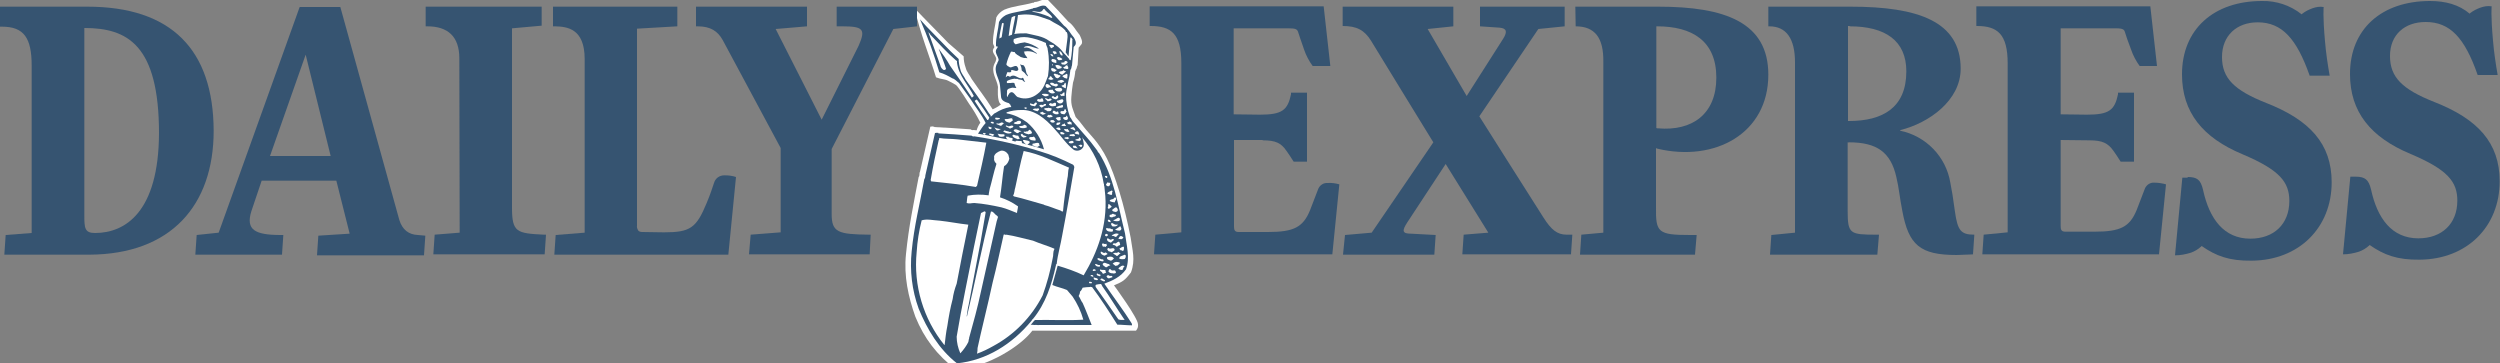
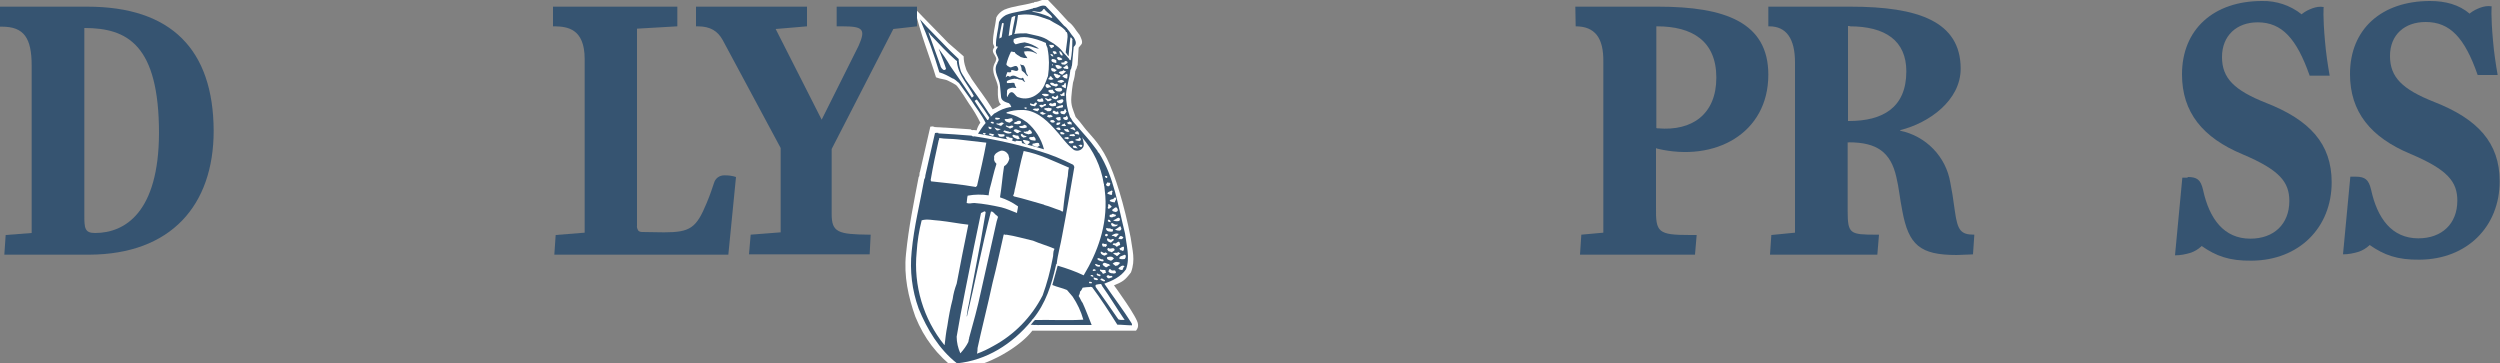
<svg xmlns="http://www.w3.org/2000/svg" width="750" height="109" viewBox="0 0 750 109" fill="none">
  <rect x="0" y="0" width="750" height="109" fill="#808080" stroke="none" />
  <g clip-path="url(#clip0_2111_2)">
    <path d="M706.7 53C709.5 53 710.6 53.9 711.3 56.8C713.2 65.6 717.6 71.5 725.5 71.5C732.6 71.5 737.2 67.1 737.2 60.2C737.2 54.5 734.3 50.9 723.2 46.2C711.2 41.2 705 33.6 705 22.2C705 8.7 714.5 0.3 729 0.3C733.7 0.3 737.7 1.4 740.9 4.1C741 4 741 4 741.1 3.9C742 3.2 743 2.7 744.1 2.3C745.2 1.9 746.3 1.7 747.5 1.9C747.5 1.9 747.2 4.5 747.9 12.2C748.2 15.7 748.7 19.1 749.3 22.5H743.3C739.4 11.3 735 6.6 727.7 6.6C721.4 6.6 717 10.4 717 16.8C717 23.2 720.7 26.8 730.3 30.6C743.3 35.7 749.9 42.8 749.9 54.4C749.9 67.9 740.2 77.8 725.9 77.9C719.2 78 715.2 76.5 710.9 73.5L710.7 73.7C709.8 74.5 708.8 75.1 707.7 75.5C706.1 76 704.5 76.3 702.9 76.3L705.1 53C705.1 53 705.8 53 706.7 53Z" fill="#365471" />
    <path d="M656.3 53.1C659.1 53.1 660.2 53.9 660.9 56.9C662.8 65.7 667.2 71.6 675.1 71.6C682.2 71.6 686.8 67.2 686.8 60.3C686.8 54.6 683.9 51 672.8 46.3C660.8 41.3 654.6 33.7 654.6 22.3C654.6 8.8 664.1 0.3 678.6 0.3C682.9 0.2 687.1 1.6 690.5 4.3C690.6 4.2 690.6 4.2 690.7 4.1C691.6 3.4 692.6 2.9 693.7 2.5C694.8 2.1 695.9 1.9 697.1 2.1C697.1 2.1 696.8 4.7 697.5 12.4C697.8 15.9 698.3 19.3 698.9 22.7H692.9C689 11.6 684.6 6.7 677.3 6.7C671 6.7 666.6 10.7 666.6 17.1C666.6 23.5 670.3 27.1 679.9 30.9C692.9 36 699.5 43.1 699.5 54.7C699.5 68.2 689.8 78.1 675.5 78.2C668.8 78.3 664.8 76.8 660.5 73.8L660.3 74C659.4 74.8 658.4 75.4 657.3 75.8C655.7 76.3 654.1 76.6 652.5 76.6L654.7 53.3H656.3" fill="#365471" />
-     <path d="M626.9 42.1C630.8 42.1 632.4 43 634 45.2C634.7 46.2 635.4 47.2 636 48.2L636.2 48.5H640.2V27.8H635.4C635.4 28 635.4 28.1 635.4 28.3C634.4 33 632.8 34.4 626.1 34.4L618.2 34.3V8.5H634.9C636.9 8.5 637.3 8.9 637.5 9.7C638 11.2 638.2 12 639.3 14.8C639.9 16.6 640.8 18.3 641.9 19.8H647.1L645.1 1.9H592.9V7.8H593.1C599.2 7.8 602.3 10.2 602.3 19V69.7L595.1 70.4L594.7 76.3H647.7L649.8 55.3C648.7 55 647.5 54.8 646.3 54.8C645.1 54.7 644 55.4 643.5 56.5C643 57.8 642.2 59.9 641 63C638.9 68.1 636.1 69.5 628.4 69.5H619.6C618.4 69.5 618.2 68.9 618.2 67.8V42L626.9 42.1Z" fill="#365471" />
    <path d="M554.9 7.9C565.6 7.9 571.9 12.2 571.9 21.4C571.9 32.4 564.7 36.3 554.7 36.3H554.4V7.8H554.9M585.1 54.8C583.8 47 577.8 40.8 570 39.2C570 39.2 570 39.1 570.2 39C578.6 36.9 588.2 30.2 588.2 20.6C588.2 6.4 575.4 2 555.2 2H530.5V7.9H530.8C535.9 7.9 538.5 11.6 538.5 18.7V69.8L531.4 70.5L531 76.4H563.2L563.7 70.4H563C555 70.4 554.3 70.2 554.3 63.3V42.7C554.4 42.7 554.6 42.8 554.7 42.7C563 42.7 567.2 45.6 568.9 53.1C569.7 56.4 569.9 59.3 570.7 63.3C572.6 73.5 576 76.5 587 76.5C588.1 76.5 588.8 76.4 589.6 76.4C590.6 76.4 591.9 76.3 591.9 76.3L592.3 70.4C588.3 70.4 587.3 69.2 586.5 63.6C585.8 58.6 585.7 57.9 585.1 54.8Z" fill="#365471" />
    <path d="M472.7 7.9C478.5 7.9 481.1 11.4 481 18.5V69.8L474.4 70.4L474 76.4H508.5L509 70.5H507C497.4 70.5 496.7 69.7 496.8 62.2V44.4C496.9 44.5 497.1 44.6 497.2 44.6C514.4 48.7 530.5 40.1 530.5 22.4C530.5 6.7 517.5 2 497.5 2H472.6L472.7 7.9ZM497.1 7.9C507.7 7.9 514.9 12.3 514.9 23.3C514.9 34.2 507.7 39.4 497.4 38.5C497.2 38.5 497 38.5 496.9 38.4V7.9H497.1Z" fill="#365471" />
-     <path d="M444 7.9V2H469.4V7.9L461.5 8.7L443.8 34.9C443.8 34.9 460.8 61.8 463 65.2C465.4 69 467.2 70.4 470 70.4C470.9 70.4 471.7 70.4 471.7 70.4L471.3 76.3H438.7L439.1 70.4L446.5 69.8L433.7 49.2C433.7 49.2 424.1 63.8 422.2 66.7C420.5 69.3 420.7 70.1 423.3 70.1L430.7 70.5L430.3 76.4H402.9L403.5 70.5L411.5 69.8L430 42.7C430 42.7 414.2 17 411.3 12.2C409.3 9 407 7.8 402.8 7.8V2H436V7.9L428.3 8.7L440 28.8L450.9 11.7C452.3 9.5 452 8.5 449.9 8.3L444 7.9Z" fill="#365471" />
-     <path d="M378.8 42.1C382.7 42.1 384.3 42.9 385.9 45.2C386.6 46.2 387.3 47.2 387.9 48.2L388.1 48.5H392.1V27.8H387.3C387.3 28 387.3 28.1 387.3 28.3C386.3 33 384.7 34.4 378 34.4L370.1 34.3V8.5H386.5C388.5 8.5 389.1 8.7 389.4 9.5C389.9 11 390.2 12 391.2 14.8C391.8 16.6 392.7 18.3 393.8 19.8H399.1L397.1 1.9H344.9V7.8H345.2C351.3 7.8 354.4 10.1 354.4 18.9V69.7L346.6 70.4L346.2 76.3H399.7L401.8 55.3C400.7 55 399.5 54.8 398.3 54.9C397.1 54.8 396 55.5 395.5 56.6C395 57.9 394.2 60 393 63.1C390.9 68.2 388.1 69.6 380.4 69.6H371.6C370.4 69.6 370.2 69 370.2 67.9V42H378.8" fill="#365471" />
    <path d="M286.9 111C281 106.4 277.3 101.6 274.6 95C272.5 89.1 271.1 82.8 271.8 76.2C272.6 68.1 274.1 61 275.6 53.1C276 52.7 275.7 52 276 51.5C277 47 278.1 42.5 279.1 38C279.5 37.9 280 37.9 280.4 38L279.9 38.1C283.6 38.3 287.4 38.5 291.2 38.8C291.4 39 291.8 39.1 292.1 39L293 39.1C293.2 38.3 293.6 37.5 294.1 36.8C293.1 34.8 292 32.9 290.7 31.1C290.7 31.1 287.5 26 286.8 25.5C286 25 285.2 24.6 284.4 24.2C283.4 23.7 282.3 23.8 280.8 23.2C279 17.2 276 9.9 274.4 2.5L276.7 4.9L284.5 12.9L289.1 16.9C289.1 18.1 289.3 19.2 289.7 20.3C290 21.6 290.9 22.5 291.5 23.7C294.1 27.5 295.4 29 297.8 32.8C298.7 32.4 299.6 31.9 300.3 31.3C299 30.6 299.4 26.1 299.4 26.1C299.1 23.8 297.2 21.7 298.3 19.2C298.6 18.7 298.8 18.2 298.9 17.7C298.7 16.4 297.1 15.6 298.3 14.2C298.4 14 297.9 13.3 297.9 13C297.8 10.3 298.6 7.8 298.9 5.2C299.4 4.2 300.3 3.4 301.3 2.9C303.9 1.8 307.2 1.6 309.9 0.8C310.1 1 310.2 0.6 310.4 0.6C311.8 0.6 313 -0.6 314.4 3.06219e-05C316.5 2.1 318.5 4.3 320.5 6.5C322 7.5 322.7 9.1 323.9 10.5C324.2 11.2 324.9 12.4 324.5 13.2L323.6 14.3L323.3 19.5C323 20 323.1 20.6 322.7 21V21.3L322.6 21.2C322.5 22.4 322.3 23.6 321.9 24.8C321.7 26.1 321.5 27.6 321.4 29.1C321.2 31.7 321.9 32.8 322.7 35.1C323.3 35.7 324.5 37.2 325.4 38.4C326.6 40 329.7 42.7 332.1 47.6C334.5 52.5 337.3 61.4 339.2 71.3C339.7 75.1 340.7 77.9 339.3 81.7C337.4 84.2 336.8 84.5 334.2 85.6C334.2 85.6 341.4 95.4 341.4 97.3C341.5 98 341.3 98.6 340.8 99.2H309.7C306.3 103.7 296.7 110 287.1 110.9" fill="white" />
    <path d="M307.3 19.9C307.1 19.3 306.5 19.7 306.2 19.3V19.4L306 19.3C306.3 19.8 306.5 20.4 306.5 21.1C306.9 21.6 307.4 21.7 307.7 22.3C307.9 22.4 308.1 22.8 308.3 22.9C308.4 22.8 308.3 22.6 308.3 22.5C307.6 21.8 307.9 20.7 307.3 19.9Z" fill="#365471" />
    <path d="M324.8 86.3C325.6 86.2 326.3 86.1 327.1 86.1C327.1 86 327.1 86 327.2 86C327.2 86.2 327.5 86.1 327.6 86.1C330.3 89.7 332.8 93.6 335.2 97.4C336.6 97.4 338.2 97.6 339.6 97.6C339.6 97.4 339.6 97.2 339.5 97C337 93 334 89.1 331.3 85.1C333.7 84.2 336.2 83.1 337.8 80.8C339.1 77.3 337.9 73.4 337.5 70C335.4 61.7 334.2 53.1 329.7 45.9C329.4 45.7 329.3 45.5 329.2 45.2L327.3 42.7C325.6 40.6 323.8 38.7 322.2 36.8C321.6 36.3 321.5 35.6 321 35.1C320.2 32.9 319.8 30.6 319.8 28.3C319.9 26.9 320.3 25.6 320.5 24.4C320.8 23.3 321 22.2 321.1 21.1V21.2V21C321.5 20.6 321.4 20 321.6 19.6L322.1 14.1L322.6 13.5C323 12.7 322.5 11.9 322.2 11.3C321.1 10.1 320.5 8.6 319.2 7.7C317.4 5.7 315.6 3.7 313.7 1.8C312.4 1.3 311.4 2.4 310.1 2.4C309.9 2.4 309.8 2.7 309.6 2.6C307.1 3.4 304.2 3.5 301.8 4.5C300.9 5 300.1 5.7 299.7 6.6C299.5 8.9 298.7 11.3 298.8 13.7C298.8 14 299.2 14 299.3 13.9C299.3 14.1 299.3 14.3 299.1 14.5C298.1 15.7 299.5 16.8 299.6 18C299.5 18.3 299.4 18.6 299.2 18.7H299.3C299.2 18.9 299.2 19.1 299 19.3C298 21.6 299.8 23.5 300 25.6L300.3 28.9C300.3 30.3 301.8 30.7 302.8 31C302.7 31.3 303 31.2 303.1 31.4C303.1 31.7 303.5 31.9 303.3 32.2L303.1 32.1C301.5 32.4 300 33 298.6 33.9C298 34.1 297.7 34.8 297.2 35V34.9C297.3 34.6 296.9 34.3 296.7 34C294.5 30.5 292.1 27.3 289.7 23.9C289.2 22.8 288.3 22 288.1 20.8C287.8 19.8 287.6 18.7 287.6 17.7L285.1 15.3L278 8L276 5.8C278.3 11 280.2 16.3 281.8 21.7C283.2 22.1 284.5 22.8 285.7 23.5C286.5 23.7 287 24.4 287.7 24.9L291.2 29.8C292.7 32.2 294.5 34.4 295.7 36.9C294.8 37.9 294.1 39 293.4 40.1C296.5 40.6 299.7 41.4 302.7 41.9L302.3 41.8C302.1 41.7 301.8 41.4 301.8 41.1C302 40.8 302.2 41.1 302.5 41.2C302.4 41.1 302.3 41 302.3 40.9H302.4C302.7 41.5 303.4 41.2 303.8 41.5C303.8 41.8 303.8 42 303.5 42.1C303.9 42.3 304.3 42.4 304.8 42.5L304.6 42.3C305.1 42.1 305.6 42.4 306.2 42.3C306.5 42.3 306.8 42.6 306.5 42.9C307 43 307.5 43.2 308 43.4C307.6 43.2 306.9 42.6 306.9 42H307.4C307.9 42.2 308.5 42.1 308.9 42.5C309 43 308.5 43.1 308.2 43.4C309.9 43.8 311.6 44.3 313.2 44.8C312.4 41.7 310.6 38.8 308.1 36.7C306.3 35.4 304.2 34.4 302 34C302 33.9 301.9 33.8 302 33.7C303.4 33.2 304.9 33 306.3 33C310.3 32.8 313.6 35.6 316.2 38.5C318.2 40.6 319.9 43.3 322.2 45C323.1 45.4 324.1 45.2 324.7 44.5C325.5 43.7 325 42.6 324.8 41.6C324.8 41.5 324.6 41.4 324.6 41.2C328 45.1 330.3 49.9 331.1 55C331.3 55.3 331.1 55.6 331.3 55.9L331.6 58.8C332.2 67.7 329.3 75.6 325.1 82.6C322.6 81.4 320 80.5 317.3 79.7L315.7 85.5C317.1 86.1 318.7 86.4 320.1 87L321.8 89C323.2 91.1 324.3 93.4 325 95.9C320.1 96.2 315.4 95.9 310.5 96C310 96.4 309.7 97 309.2 97.4L310.4 97.5C310.8 97.4 311.4 97.6 311.8 97.5H322H327.5C326.6 95.3 325.8 93.1 324.8 90.9C324.3 90.3 324.1 89.5 323.6 88.8C323.8 88.4 324 88 324 87.5C324.4 87.2 324.6 86.7 324.8 86.3ZM300.8 36.8L301.2 37C300.9 37.1 300.7 37.5 300.4 37.7C300.1 37.9 299.5 37.3 299 37.3V36.9C299.7 37.5 300.2 36.5 300.8 36.8ZM298.8 35.3L299.9 35.4C300.1 35.9 299.5 35.7 299.3 35.9C299.1 35.8 298.7 36 298.6 35.7C298.5 35.4 298.6 35.3 298.8 35.3ZM298.1 36.7C298.2 36.9 298.1 37.1 297.9 37.1C297.6 37 297.2 37 297.2 36.6C297.5 36.5 297.9 36.5 298.1 36.7ZM292 28.9C291.9 29.1 291.7 29.2 291.5 29.3V29.2C289.4 26 287.2 22.8 285 19.7C284 17.9 282.8 16.2 281.6 14.6C282.3 16.6 283.2 18.6 283.8 20.6C283.7 20.9 283.5 21 283.2 21C283.2 21 283.2 21 283.1 21C282.6 20.7 282.2 20.2 282.1 19.6L278.6 9.9L278.3 9.6C278.6 9.8 279 10 279.1 10.4C281.7 13.1 284.1 15.8 286.9 18.2C287.3 18.2 287 18.6 287.1 18.8C287.6 22.7 290.5 25.5 292.2 28.9C292.3 28.9 292.1 28.8 292 28.9ZM295.5 40.4C295.3 40.3 294.9 40.3 294.9 40C295.1 39.7 295.4 40 295.7 40C295.8 40.1 295.6 40.2 295.5 40.4ZM296.2 36C294.9 34.2 293.6 32.2 292.4 30.3C292.5 30.2 292.6 29.9 292.8 30.1C292.7 29.7 293.2 29.9 293.3 30.2C294.5 31.8 295.7 33.6 296.8 35.3C296.6 35.6 296.6 36.1 296.2 36ZM296.5 38C296.9 38 297.2 38.2 297.6 38.3C297.3 38.3 297.5 38.5 297.4 38.7C297.1 38.8 296.7 38.7 296.6 38.4C296.6 38.4 296.6 38.4 296.6 38.3L296.5 38ZM297.8 40.8C297.4 40.6 297 40.6 296.7 40.3L296.9 40C297.3 40.2 297.8 40.1 298.3 40.4C298.1 40.5 298.1 40.7 297.8 40.8ZM298.9 39C298.7 38.8 298.5 38.5 298.3 38.2C298.9 38.5 299.6 38.7 300.3 38.7C299.9 38.8 299.4 39.4 298.9 39ZM299.7 40.9C299.8 40.7 299.4 40.8 299.6 40.5C299.5 40.4 299.3 40.3 299.3 40.1C299.9 40.3 300.6 40.3 301.2 40.3C301.5 40.4 301.2 40.6 301.4 40.8C300.9 41.1 300.2 41.1 299.7 40.9ZM303.4 39.9C302.9 40.1 302.3 40.1 301.8 39.9C301.5 39.8 301.3 39.6 301 39.5C301 39.2 301.3 39.3 301.4 39.1C301.8 39.4 302.4 39.3 302.9 39.6C303.1 39.6 303.2 39.5 303.4 39.6V39.9ZM305.4 41.8C304.8 41.5 304 41.4 303.7 40.7C303.8 40.5 304.1 40.3 304.3 40.5C304.6 40.6 304.9 40.7 305.2 40.7C305.7 40.5 305.5 41.3 305.9 41.4C306 41.8 305.5 41.6 305.4 41.8ZM305.6 39.8C305.1 40.2 304.7 39.6 304.3 39.4C303.9 39.2 304.2 38.9 304.5 38.8C305.2 38.7 305.7 39.3 306.4 39.3C306.3 39.6 305.8 39.4 305.6 39.8ZM307.1 41.3C306.7 41.1 306.3 40.9 306.2 40.4C306.3 40.4 306.5 40 306.7 40.2C306.9 40.5 307.1 40.7 307.4 40.7C307.6 40.8 307.8 40.8 308 41C307.9 41.2 307.4 41.1 307.1 41.3ZM311.7 43L311.8 43.2C311.8 43.3 311.7 43.5 311.8 43.6C311.9 43.5 312 43.6 312 43.6C312 43.6 311.8 43.9 311.7 43.7C311.2 44.6 310.3 43.6 309.6 43.6C309.7 43.5 309.8 43.3 309.8 43.1C310.5 43.1 311.1 42.6 311.7 43ZM310.2 41C310.4 41.2 310.7 41.5 310.7 41.9L310.6 42.2C309.9 42.1 309 42.2 308.7 41.4C309.1 40.8 309.8 41.4 310.2 40.9V41ZM309.2 39.2H309.3C309.4 39.4 309.5 39.6 309.6 39.8C309.5 40.3 308.9 40.1 308.6 40.3C308.1 40.2 307.7 40.1 307.2 39.8C307.1 39.7 307.1 39.6 307.1 39.5C307.3 39.4 307.7 39.7 307.9 39.4C308.6 39.7 308.7 38.4 309.2 39.2ZM307.2 37.4C307.5 37.6 308.1 37.5 308 38.1C308.1 38.2 308.2 38.1 308.4 38C307.7 38.5 306.8 38.6 306 38.3L305.7 38C306 37.6 307 38 307.2 37.4ZM304.5 36.6C304.6 36.7 304.9 36.6 305.1 36.4C305.4 36.2 305.8 36.2 306.1 36.3L306.3 36.5C306.4 36.8 306.2 37.1 305.9 37.2C305.3 37.3 304.6 37.3 304.1 37L304.5 36.6ZM303 38.6C302.6 38.2 302 38.2 301.7 37.8C302 37.4 302.2 37.9 302.6 37.9C303 37.9 303.6 37.4 304 37.9C304 38.4 303.3 38.3 303 38.6ZM303.5 35.5L303.8 35.3C303.9 35.4 303.6 35.4 303.6 35.5C303.6 35.6 303.9 35.9 303.8 36.2L302.9 36.8C302.3 36.7 301.5 36.5 301.4 35.8C301.5 35.6 301.7 35.8 301.9 35.7C302.5 35.8 303 35.4 303.5 35.5ZM324.3 41.6L324.2 42C324 42.5 323.4 42.2 323.1 42.2C323 42.1 322.7 42.2 322.6 42C322.7 41.6 323.2 41.9 323.4 41.6C323.5 41.6 323.6 41.7 323.7 41.6C323.8 41.5 323.6 41.5 323.6 41.5C323.9 40.8 324 41.7 324.3 41.6ZM321 40.8L320.8 40.5C321.2 40.2 321.6 40.4 322 40.2C322.2 40.3 322.5 40.4 322.5 40.7C322.2 41.1 321.6 40.7 321 40.8ZM323.6 39.7C323.6 39.9 323.7 40 323.8 40.2C323.8 40.4 323.6 40.3 323.5 40.4L323.4 40.3C323 40.3 322.7 40.2 322.4 40V39.9C322.7 39.5 323.3 39.1 323.6 39.7ZM322.1 38.2C322.4 38.4 322.6 38.8 322.6 39.1L322.5 39.2C322.3 39 322 39 321.8 38.8C321.5 38.8 321.3 38.7 321.1 38.5C321.1 38.3 321.3 38.3 321.4 38.3C321.7 38.4 321.8 37.9 322.1 38.2ZM321.5 36.8C321.4 37 321.6 37.3 321.5 37.4C321.1 37.1 320.2 37.6 320.2 36.7C320.3 36.5 320.5 36.8 320.6 36.6C320.8 36.2 321.2 36.6 321.5 36.8ZM320.2 38.7C320.4 38.6 320.3 38.8 320.4 38.9C320.5 39 320.8 39.3 320.8 39.5C320.4 39.7 320 39.5 319.7 39.4C319.6 39.2 319.3 39.1 319.2 38.9C319.4 38.5 319.9 38.9 320.2 38.7ZM318.4 37.8C318.6 37.6 318.7 37.1 319 37.3L319.3 37C319.6 37.1 319.4 37.5 319.7 37.5L319.8 37.7C319.4 38 318.9 37.7 318.4 37.8ZM320.4 35.4C320.4 35.7 320.2 36 319.9 36H319.8C319.4 36 319.1 35.8 318.9 35.4C319.1 34.9 319.9 35.4 319.9 34.7C320.2 34.7 320.2 35.1 320.4 35.4ZM320 33.4C319.8 33.7 319.6 34.1 319.3 34.3C318.8 34.2 318.2 34.3 318.1 33.6C318.3 33 319.2 33.7 319.3 33C319.3 32.8 319.5 32.7 319.6 32.8C319.7 32.8 319.8 32.9 319.8 33C319.8 33.1 319.7 33.3 320 33.4ZM312.6 28.2C313.2 28.1 313.9 28.1 314.5 28.3C314.5 28.4 314.8 28.5 314.6 28.6C314.2 28.9 313.7 29 313.2 28.8C313 28.5 312.5 28.5 312.6 28.2ZM313 30.5C312.3 30.5 311.5 30.8 311.1 30.1C311.1 29.8 311.4 29.8 311.6 29.7C311.8 29.8 312 29.8 312.1 29.8C312.2 29.4 312.9 29.4 312.9 29.8C312.9 30 313.1 30.1 313 30.3V30.5ZM316.9 18.9C316.4 18.8 315.7 18.8 315.4 18.2C315.5 18.1 315.4 17.8 315.7 17.7C316.1 17.7 316.6 17.8 316.9 18.1V18.9ZM318.1 19.9L318.5 20C318.6 20.2 318.4 20.5 318.2 20.5C318 20.5 317.5 20.8 317.2 20.6C316.9 20.3 316.7 20 316.6 19.6C317.1 19.4 317.6 19.5 318.1 19.8V19.9ZM315.9 19.5C315.9 19.6 315.8 19.6 315.6 19.6V19.3C315.7 19.3 315.7 19.3 315.8 19.3L315.9 19.5ZM315.3 16.6C315.2 16.5 315.1 16.3 315.2 16.2C315.3 16.1 315.7 16.5 315.7 16.2C315.7 16.5 316 16.6 316 16.9C315.6 17 315.4 16.7 315.2 16.5L315.3 16.6ZM315.6 20.4C316 20.5 316.5 20.6 316.7 20.9C316.7 21 317 20.8 317 21C317 21.2 316.5 21.5 316.2 21.6C316.1 21.4 315.9 21.4 315.7 21.4C315.5 21.2 315.2 20.9 315.4 20.5L315.6 20.4ZM317.3 22.3L317.7 22.6L318 22.5C318.1 22.5 318.1 22.7 318.1 22.9C317.8 23.1 317.4 23.7 317 23.4C316.5 23.3 316.5 22.7 316.1 22.4C316.4 21.7 316.8 22.4 317.3 22.3ZM317 25.1L317.5 25.5C317.3 25.6 317.1 25.9 316.8 26C316.2 25.7 315.2 25.8 315 24.9C315.5 24.7 316 24.8 316.4 25.2L317 25.1ZM318.5 26.6L318.7 26.9C318.6 27.1 318.5 27.3 318.3 27.4C317.9 27.5 317.4 27.5 316.9 27.3C316.8 27 316.2 27 316.5 26.6C317.1 26.4 317.7 26.3 318.4 26.4L318.5 26.6ZM315.9 27C315.9 27.4 316.4 27.5 316.5 27.8C316.1 28.1 315.6 28.1 315.1 27.9C314.9 27.7 314.4 27.5 314.5 27.2C314.8 26.8 315.4 27 315.8 26.9L315.9 27ZM316.2 29C316.3 29.2 316.6 29.1 316.7 29.1C316.8 29.1 317 28.6 317.3 28.6C317.4 28.7 317.3 28.9 317.5 29C317.5 29.4 317.1 29.8 316.7 29.8C316.3 29.7 315.7 29.6 315.5 29.1C315.6 28.9 316 28.7 316.1 28.9L316.2 29ZM317.2 30.2C317.7 30.2 318.2 29.7 318.8 29.8L319 30.1C319.1 30.4 318.8 30.7 318.6 30.9C318.2 31.1 317.7 31.1 317.4 30.8C317.2 30.6 316.8 30.4 317.2 30.1V30.2ZM318.7 28.9C318.4 28.8 318.1 28.6 318 28.3C318.2 28.2 318.4 28.4 318.6 28.2C318.8 28 319 27.7 319.3 27.7C319.5 28 319.2 28.3 319.4 28.5C319.4 29 318.9 28.6 318.6 28.8L318.7 28.9ZM318.5 25.7C318.7 25.6 318.9 25.5 319.1 25.5L319.5 24.8C319.9 24.9 319.7 25.4 319.8 25.7C319.7 26 319.9 26.4 319.6 26.5C319.2 26.2 318.6 26.1 318.4 25.7H318.5ZM318.4 24.9C318 24.7 317.5 24.8 317.2 24.4C317.5 24.1 317.8 24.2 318.2 24C318.6 23.9 319 24.1 319.3 24.4C319.1 24.6 318.6 24.7 318.3 24.9H318.4ZM317.6 21.7C317.9 21.4 318.3 21.4 318.8 21.3C319 20.7 319.3 21.5 319.7 21.3C319.8 21.4 319.7 21.4 319.7 21.5L318.7 22.4C318.2 22.3 317.8 22 317.6 21.6V21.7ZM318.3 19.1C318.4 19.1 318.5 19 318.5 18.9C318.5 18.8 318.2 18.7 318.2 18.7C318.5 18.8 318.9 18.8 319.3 18.7C319.4 18.6 319.4 18.4 319.4 18.3C319.8 18.3 320.2 18.3 320.3 18.7C320.2 19 319.8 19.2 319.5 19.4C319 19.3 318.5 19.5 318.3 19V19.1ZM318.7 16.7C318.3 16.7 318 16.2 317.9 15.9L317.8 15.3C318.4 15.4 318.6 16 318.8 16.4L318.7 16.7ZM318.7 17.7C318.5 18.2 318.1 17.9 317.7 18.1C317.3 18 317.3 17.6 317 17.4C317.2 17.2 317.4 17.1 317.6 17.1C318 17.2 318.3 17.4 318.6 17.6L318.7 17.7ZM316.5 16.4C316.2 16.3 316 15.8 315.8 15.6C316 15.1 316.5 15.5 316.8 15.5C316.9 15.7 317 15.9 317 16.1C316.8 16.2 316.6 16.1 316.4 16.2L316.5 16.4ZM315.2 14.4C315.3 14 314.5 13.8 314.9 13.4C315.3 13.6 316.3 13.2 316.2 14C315.8 14.1 315.6 14.6 315.2 14.4ZM314.9 23C315.2 22.7 315.5 23 315.6 23.3L316.1 23.7C315.9 23.8 315.4 24.1 315 23.9C314.9 23.8 314.6 23.9 314.5 23.7C314.4 23.5 315 23.4 314.9 23ZM315.3 26V26.2C314.8 26 314.3 26.7 313.9 26.2C313.7 26 313.6 25.8 313.7 25.5C313.8 25.4 313.8 25.2 314.1 25.2C314.6 25.2 314.9 25.7 315.3 26ZM314.8 29.6C315 29.5 315.4 29.6 315.5 29.8C315.4 30.3 314.7 30.3 314.3 30.4C314.1 30 313.6 29.9 313.5 29.5C313.8 29.2 314.5 30.1 314.8 29.6ZM314.6 32.3C314.9 32.6 315.8 32.2 315.4 33C315.2 33.5 314.6 33.3 314.3 33.4C314 33.1 313.5 33 313.2 32.7C313.5 32.2 314.2 32.6 314.6 32.3ZM314.7 31.4C314.7 31.4 314.7 31.3 314.7 31.2C315 31.1 315.2 30.7 315.5 31.1C316 31.2 316.4 30.5 316.8 31V31.4C316.8 31.5 316.8 31.6 316.8 31.7C316.1 31.9 315.3 32.1 314.7 31.4ZM316.2 33.2C316.6 33.3 316.8 33.8 317.3 33.4C317.6 33.5 317.5 34 317.6 34.2C317 34.4 316.3 34.3 315.8 33.8C315.8 33.6 315.8 33.2 316.2 33.2ZM316.8 32.3C316.9 31.9 317.5 32 317.8 31.7C318.2 31.9 318.9 31 318.9 31.9C318.9 32.5 318.1 32.2 317.8 32.4C317.4 32.6 317.1 32.5 316.8 32.3ZM320.2 23.4C320.1 23.8 319.7 23.4 319.4 23.4L318.7 22.9C319 22.4 319.7 22.5 320.1 22L320 22.1C320.5 22.4 320.1 23.1 320.2 23.4ZM320.5 20.5C320.2 21 319.8 20.5 319.3 20.6L319 20.3C319 19.9 319.6 20.2 319.6 19.8C319.8 19.7 319.9 19.5 320.1 19.6V19.5L320.3 19.3C320.3 19.3 320.2 19.5 320.3 19.5V19.6C320.3 19.6 319.9 19.7 320.1 19.8C320.3 19.9 320.4 19.8 320.4 20C320.5 20.2 320.5 20.4 320.5 20.5ZM309.7 3.4C310.8 3.2 312.2 4.2 312.9 2.9C313.2 2.4 313.5 2.9 313.6 3.1C314.3 3.9 315.3 4.3 315.7 5.3C315.3 5.5 314.9 5.1 314.5 4.9C313 4.3 311.4 3.8 309.7 3.5V3.4ZM312 5L314.9 6C316.5 7.1 318.5 7.7 319.8 9.4C319.7 9.4 319.7 9.4 319.7 9.5C319.7 9.6 319.8 9.6 319.9 9.6H320C320.5 10.5 320.2 11.6 320.1 12.6L319.7 15.7C320 16.1 320.3 16.5 320.5 16.9L320.6 16.6C320.7 14.9 320.9 13.2 321.1 11.4C321.1 11.3 321.2 11.2 321.3 11.2C321.5 11.4 321.7 11.7 321.8 12H321.7C321.7 14 321.6 16.1 321.2 18.1L321 18C320.8 18 320.8 17.8 320.7 17.7C320.8 17.4 320.4 17.6 320.4 17.3C320 16.8 319.6 16.4 319.2 16C318.6 15.2 318 14.5 317.2 13.9C316.5 13.3 315.6 12.7 314.8 12.3C312.8 10.8 310.3 10.6 307.9 10C306.7 10 305.5 10 304.3 10.2V10H304.4C304.8 8.2 305.2 6.3 305.4 4.5C307.6 4.2 309.9 4.3 312 5ZM303.5 5.2C303.8 5 304.2 4.8 304.6 4.8C304.3 6.7 303.8 8.5 303.6 10.4L302.6 10.8C302.8 8.9 303.1 6.9 303.5 5.2ZM300.5 11.2C300.2 11.2 300 11.6 299.8 11.5C299.9 10 300.3 8.5 300.6 7C300.8 6.8 301.2 6.9 301.1 7.2L300.5 11.2ZM305.6 29.2C304.5 29.1 304.1 26.8 302.8 28C302.7 28.3 302.3 28.6 302.3 29L302.2 29.1C301.9 28.6 302.2 27.7 302.1 27.3C302.2 26.5 303.1 26.5 303.7 26.3L304.8 26.4L304.9 26.3C304.6 25.9 304.4 25.4 304.3 24.9C303.8 24.7 303.2 25 302.6 24.9C302.4 25 302.1 24.9 301.9 24.8H302.1C302.1 24.7 302 24.5 302.1 24.3C302.8 23.9 303.6 23.7 304.4 23.6C304.8 23.8 305.2 23.5 305.5 23.8L306.7 24C306.9 24.3 307.2 24.5 307.5 24.6C307.7 24.5 307.3 24.4 307.4 24.2V24.3C307.1 24.1 307.1 22.9 306.5 23.5C305.3 23.6 304.3 22 303.1 23C302.7 23.1 302.4 22.5 302.1 22.9L301.7 23.2C301.8 22.7 302 22.1 302.2 21.7H302C302.5 21.5 303.1 22 303.4 21.4L303.3 21.2L303.4 21.3V21.2L303.3 21.1L303.5 21C304.2 21 305.1 21.7 305.5 20.9C305.5 20.5 305.3 20 304.9 19.8C304.2 19.7 303.6 20.3 303 20.2C302.6 20 302 19.7 301.9 19.3C302.2 18 302.7 16.7 303.3 15.5C303.7 15.4 304 15.7 304.4 15.6C304.7 16.4 305.6 16.6 306.2 17.1C306.7 17.2 307.2 17.5 307.7 17.4C307.8 17.3 308 17.5 308.2 17.5C308.1 16.9 307.3 16.5 307.3 15.7C307.2 15.6 307.1 15.6 307.2 15.5C308.5 15.2 309.8 15.4 310.9 16.1C310.9 16.1 311 16.1 311.1 16C309.9 15.3 308.9 14 307.4 14.3L307.1 14.2C308.5 13.2 310.1 14.4 311.5 14.6L311.6 14.5C310.3 13.6 308.9 13 307.4 12.7C306.5 12.8 305.6 13 304.7 13.3C304.3 13 303.9 12.7 304.1 12C304 11.9 304.2 11.8 304.2 11.7C305.5 11.2 306.9 11 308.3 11.2C310.2 11.5 312.1 12.1 313.8 12.9C313.7 13.6 314.3 14.1 314.3 14.8C314.8 17.4 314.8 20.1 314.4 22.8C314 23.8 313.7 24.7 313.3 25.6C312.8 26.6 312.1 27.6 311.2 28.2C309.6 29.5 307.4 29.9 305.6 29.2ZM307.9 32.7C307.7 32.7 307.4 32.6 307.3 32.4C307.2 32.2 307.6 32.3 307.7 32.2C307.8 32.2 308 32.2 308 32.4C308 32.5 307.9 32.5 307.9 32.7ZM309 31.3C309 31.2 309 31.1 309 31L310.1 31.3C310.3 31.1 310.8 30.3 311.1 31.1C310.9 31.4 310.7 31.6 310.5 31.9C310 31.7 309.3 31.9 309 31.3ZM311.3 33.4C310.8 33.2 310.2 33.2 309.8 32.8C310.1 32.6 310.6 32.5 311 32.6C311.2 32.5 311.9 32.4 311.7 32.9C311.7 33.2 311.3 33 311.3 33.4ZM312.9 31.6C313 31.3 313.4 31.1 313.7 31.2C313.7 31.2 313.8 31.2 313.8 31.3V31.6C313.3 31.8 312.9 32 312.5 32.3C312.2 32.1 311.8 31.9 311.8 31.6C312.1 31.4 312.5 31.4 312.8 31.5L312.9 31.6ZM312.7 34.4L311.9 33.9C312.1 33.7 312.5 33.7 312.7 33.5C313 33.8 313.4 34 313.9 34.1C313.5 34.1 313.1 34.5 312.7 34.4ZM314 34.9C314.2 34.9 314.4 34.6 314.4 34.4C314.6 34.6 314.9 34.6 315.1 34.4L315.8 34.8C315.7 35.4 315 35 314.8 35.3C314.5 35.1 314.1 35.1 314 34.8V34.9ZM315.5 36.8C315.4 36.6 314.9 36.5 315.1 36.2C315.3 35.9 315.7 36.1 316 36L316.5 36.5C316.3 36.8 315.8 36.9 315.5 36.7V36.8ZM317.4 35.2C317.6 35.1 317.9 35.1 318.2 35.1C317.9 35.4 318.5 35.9 318 36.1C317.7 36.2 317.4 36.2 317.2 36L316.7 35.4C316.9 35.3 317.2 35.2 317.5 35.1L317.4 35.2ZM318.1 36.8C318.1 37.1 317.9 37.3 317.6 37.4C317.4 37.6 317.1 37.5 316.9 37.4V37.3C317 36.5 317.6 36.9 318 36.7L318.1 36.8ZM317.6 39C317.3 38.9 316.8 38.7 316.9 38.4C317.2 38.3 317.5 38.2 317.9 38.3C318.1 38.4 318 38.8 318.3 38.8C318 38.8 318 39.2 317.6 39ZM318.1 39.8C318.2 39.4 318.6 39.7 318.9 39.7L319.4 40.1C319.2 40.4 318.9 40.3 318.5 40.3C318.1 40.3 318.1 39.9 318 39.6L318.1 39.8ZM319.3 41.5C319.4 41 320 41.3 320.4 41.1L320.8 41.6C320.6 41.5 320.4 41.6 320.2 41.8C319.9 41.5 319.3 41.8 319.3 41.3V41.5ZM320.7 42.8C320.6 42.7 320.7 42.7 320.6 42.6C321 42.3 322.1 41.9 322.1 42.8C321.6 43.1 321 43.1 320.6 42.8H320.7ZM322.6 44.5C322.4 44.3 321.7 44.4 321.9 43.9C322.1 43.4 322.4 43.9 322.7 43.7C322.9 43.9 323.1 44.5 323.5 44.5C323.2 44.5 322.9 44.5 322.6 44.4V44.5ZM324.7 43.9C324.5 43.8 324.5 44.1 324.4 44.1C323.9 44.2 324 43.6 323.5 43.7C323.6 43.5 324 43.5 324.2 43.4C324.4 43.4 324.7 43.5 324.7 43.8C324.6 43.7 324.6 43.8 324.6 43.9H324.7ZM328.3 83.3C328.7 83.4 329.2 83.4 329.4 83.8C329.2 84.3 328.7 83.9 328.3 83.9C328.2 83.6 327.9 83.4 328.2 83.2L328.3 83.3ZM329 82.3C329 82.2 329.1 82 329.2 82C329.4 82.5 330.6 82.1 330 82.9C329.6 82.7 329.1 82.8 329 82.3ZM337.4 96C336.8 95.9 336.1 96.1 335.5 95.8C333.2 92.5 331.1 89.4 328.7 86.1C328.7 85.9 328.5 85.5 328.9 85.4C329.3 85.3 329.8 85.2 330.3 85.2C330.4 85.3 330.5 85.6 330.7 85.5L330.5 85.6C333 89.1 335 92.5 337.4 96ZM331.4 84.4C330.9 84.5 330.6 84.1 330.2 84C330.1 83.9 330.1 83.8 330.2 83.7L330.3 83.6C330.9 83.4 331 84 331.5 84C331.5 84.1 331.5 84.3 331.4 84.4ZM330.7 81.9C330.6 81.4 329.7 81.4 330.1 80.8C330.5 81.1 330.8 80.9 331.3 81C331.9 80.9 331.5 81.6 331.9 81.9C331.4 81.7 331 82.5 330.7 81.9ZM331.6 80.1C331.3 79.8 330.8 79.7 330.8 79.2C331.3 78.4 332 79.2 332.6 79.2C332.8 79.3 333 79.5 333.1 79.7C332.4 79.5 332.1 80.5 331.6 80.1ZM332.7 62.7C332.6 62.6 332.3 62.5 332.3 62.3C332.6 62.1 332.3 61.4 332.6 61.2C333 61.3 333.2 61.8 333.5 61.9C333.4 62.4 332.9 62.3 332.7 62.7ZM334.2 64.3L334.7 64.4C334.8 64.5 334.8 64.7 334.7 64.8C334.4 65.1 334 64.9 333.7 65.2C333.3 65.2 332.7 65.2 332.9 64.6C332.9 64.5 333 64.4 333.1 64.4C333.5 64.6 333.7 63.8 334.2 64.3ZM332.4 66C332.6 65.7 332.8 66.1 333 66C333.1 66.2 333.1 66.5 333.3 66.6C333 66.7 332.7 66.6 332.4 66.4C332.4 66.3 332.3 66.1 332.4 66ZM334.6 67.4H335.4C335 68 334.3 68 333.7 67.9C333.5 67.7 333.4 67.5 333.3 67.2C333.5 66.5 334.1 67.3 334.6 67.4ZM335 76.8C334.7 76.4 334.2 76.4 333.9 75.9C334.1 75.9 334.3 76 334.5 75.8C334.8 75.9 335.2 75.9 335.5 75.6C335.7 75.8 335.9 75.9 336.2 76C335.6 76.2 335.5 76.8 335 76.8ZM335.8 78.7C335.8 78.8 335.9 78.9 336.1 78.9C335.6 79.1 335.5 79.8 334.8 79.7L334.7 79.8L333.8 79.1C334.2 78.7 334.7 78.5 335.3 78.6C335.4 78.7 335.5 78.6 335.8 78.7ZM334.9 74C334.7 73.6 334.2 73.5 333.8 73.4C334 72.6 334.6 73.3 334.9 72.9C335.2 72.7 335.7 72.2 335.9 72.8C335.9 73.1 336.3 73.5 335.8 73.6C335.3 73.7 335.4 74 334.9 74ZM334.3 70.9C334.1 70.7 333.7 70.9 333.5 70.6C333.8 70.5 334.2 70.2 334.6 70.1C335 70 335.3 70.1 335.7 70.2C335.2 70.4 335 71.5 334.3 70.9ZM334.2 71.9C334 72.3 333.6 72.4 333.3 72.8C332.8 72.6 332.1 72.5 332.1 71.7C332.3 71.2 332.7 71.8 333.1 71.9C333.5 72 333.8 71.4 334.2 71.9ZM332.6 74.4C333.1 75 334.1 73.9 334.4 74.9C334.3 75.4 333.8 75.3 333.6 75.7C333.3 75.6 332.9 75.4 332.6 75.4L332.2 74.9C332.2 74.6 332.3 74.4 332.6 74.4ZM333.7 77.1L334.2 77.5C333.9 77.8 333.6 78.2 333.2 78.2C332.8 78 332 78 332.1 77.2C332.6 77 333.2 76.9 333.7 77.1ZM333.7 83.2C333.2 83.2 332.7 83.8 332.2 83.3C332.1 83.1 331.8 82.9 332.1 82.7C332.4 82.5 332.5 82.6 332.7 82.6L332.9 82.8C333.2 82.8 333.7 82.6 333.7 83V83.2ZM333.9 82C333.3 82 332.7 81.9 332.5 81.3C332.5 81.2 332.6 81.2 332.7 81.1C332.8 81 332.7 80.7 332.9 80.7C333.1 80.7 333.3 80.9 333.5 81.1C333.9 81.3 334.6 80.8 334.7 81.5C334.8 81.6 334.7 81.8 334.8 81.9C334.5 81.9 334.2 82.2 333.9 82ZM336.7 81C336.2 81 335.8 80.9 335.5 80.5C336 80.1 336.7 79.3 337.4 79.9C336.9 80.1 337 80.7 336.7 81ZM337.7 76.6C337.8 77 337.7 77.4 337.4 77.7C336.8 77.8 336.3 77.8 335.8 77.6C335.7 76.8 336.7 76.8 337.2 76.5C337.3 76.4 337.5 76.4 337.7 76.6ZM337.2 74.3C337.2 74.6 337.2 75.1 336.9 75.3C336.7 75.3 336.5 75 336.2 75.1L335.8 74.6C336.2 74.4 336.6 74 337.1 74L337.2 74.3ZM336.3 71.8C336 71.6 335.8 71.8 335.5 71.6C335.8 71.3 335.8 70.9 336.2 70.8C336.5 70.8 336.8 71 337 71.2C337 71.5 336.6 71.7 336.3 71.8ZM336.4 68.5C336.5 68.9 336.1 69.2 335.8 69.2C335.4 69.2 334.9 69.1 334.5 68.9C335 68.6 335.5 68.3 336 67.9C336.2 67.8 336.2 68.2 336.4 68.5ZM336 65.7C336 65.9 335.9 66.2 335.7 66.3C335.2 66.4 334.6 66.4 334.1 66.2L334 66C334.6 66 335 65.4 335.6 65.3C335.7 65.4 335.9 65.4 336 65.7ZM335.3 62.8C335.5 63.3 335.1 63.5 334.7 63.6C334.3 63.5 333.8 63.5 333.6 63C334.1 62.7 334.9 61.5 335.3 62.8ZM334.8 59.4C335 60 334.4 60.2 334.5 60.7C334 60.7 333.4 60.6 332.9 60.3C333 59.7 333.7 59.9 334.1 59.6C334.2 59.4 334.5 59 334.8 59.4ZM333.8 57.4C333.4 57.8 333.9 58.3 333.4 58.5C333 58.4 332.6 58.3 332.2 58.1C332.3 57.5 333 57.5 333.4 57.2C333.5 57.1 333.7 57.2 333.8 57.4ZM331.7 52.8C331.9 52.7 332.1 52.8 332.2 53C332.2 53 332.2 53 332.2 53.1L332.1 53.4C331.8 53.5 331.6 53.2 331.5 53C331.4 52.8 331.6 52.7 331.7 52.8ZM331.8 55.4C331.8 55.1 332.3 55 332.1 54.6C332.3 55 332.9 54.6 333.1 55C333 55.4 333 55.8 332.5 55.9C332.2 55.9 331.9 55.7 331.8 55.4ZM332.3 68.5C332.6 68.6 333.1 68.4 333.3 68.7L333.9 68.8C333.9 69.1 333.9 69.6 333.5 69.5C332.9 69.5 332.2 69.5 331.9 68.9C331.8 68.7 331.8 68.5 332 68.4C332.1 68.4 332.2 68.4 332.3 68.5ZM332.4 70.5C332.4 70.7 332.2 70.7 332 70.9C331.8 70.9 331.5 70.8 331.5 70.5C331.7 70 332.2 70.1 332.4 70.5ZM330.9 73C331.2 73.2 331.6 73.3 331.9 73.1C331.9 73.3 332 73.4 332.1 73.6C331.9 73.8 331.6 74.4 331.3 73.9C331.1 73.9 331 74.2 330.8 73.9C330.6 73.6 330.8 73.6 330.6 73.5C330.6 73.3 330.6 73.1 330.9 73ZM330.4 75.5C330.8 75.6 331.1 76.1 331.5 75.8C331.8 75.6 332 76 332.3 76.2L331.4 76.7C330.9 76.6 330.3 76.3 330.2 75.8C330.2 75.7 330.2 75.4 330.4 75.5ZM330.9 77.8C331 77.9 331.2 78.2 331 78.3H331.1C330.7 78.6 330.1 78.2 329.6 78.1C329.5 77.9 329.2 77.9 329.2 77.6C329.7 77.1 330.2 78 330.9 77.8ZM328.8 79.2C329.2 79.3 329.4 79.6 329.9 79.5C330.1 79.6 330 79.9 329.9 80C329.4 80 328.9 80 328.6 79.5C328.5 79.4 328.5 79.3 328.6 79.2C328.6 79.2 328.7 79.2 328.8 79.2ZM327.9 80.9C328 80.7 328.8 80.7 328.7 81.2C328.5 81.3 328.2 81.2 328 81.3C327.8 81.4 327.8 81 327.9 80.9ZM327.4 82.5C327.6 82.5 327.9 82.5 328 82.8C328 83.4 327.6 82.7 327.3 82.9C327.1 82.8 327.2 82.5 327.4 82.5ZM326.9 84.5C327.1 84.6 327.5 84.5 327.6 84.8C327.7 85.1 327.3 84.9 327.1 85C326.9 85 326.8 85 326.7 84.8C326.7 84.7 326.8 84.5 326.9 84.5Z" fill="#365471" />
    <path d="M321.9 49.4C318.7 47.8 315.4 46.4 312 45.4C305.6 43.4 299 41.9 292.3 40.9C292 41 291.7 40.9 291.5 40.7C288.1 40.4 284.6 40.2 281.3 40L281.7 39.9C281.3 39.8 280.9 39.8 280.5 39.9C279.6 44 278.6 48.1 277.7 52.2C277.5 52.7 277.7 53.3 277.3 53.7C276 60.9 274.2 68 273.5 75.4C272.9 81.2 273.6 87.1 275.6 92.6C278.1 98.7 281.7 104.8 287.1 109C295.9 108.1 303.6 103.3 309.4 96.3C309.6 96.2 309.5 95.8 309.8 95.8C313.7 91.1 315.5 85.4 316.8 79.5L316.7 79.4C316.9 79.5 316.9 79.1 317 79.2C317.3 76.4 318.2 73.4 318.7 70.4C320 63.7 321.1 57 322.3 50.1C322.2 50 322.2 49.6 321.9 49.4ZM296.9 56.7C297.6 54.3 298.1 51.7 298.9 49.3C299 48.8 298.3 48.8 298.4 48.3C298 48 298.4 47.4 298.2 47.1C298.3 46.1 299.4 45.5 300.3 45.2C301.2 45.1 302 45.6 302.5 46.4L302.8 47.6C302.6 48.5 302.1 49.4 301.3 49.8L301.2 50C300.7 53 300.5 56.3 300 59.2C301.9 59.8 303.7 60.7 305.4 61.9C305.4 62.5 305.1 63.4 305.1 63.9C303.5 63.3 302 62.6 300.4 62.2C297.7 61.6 295 61.1 292.3 60.9C291.4 60.9 290.8 61.2 290 60.9C290.1 60.2 290.1 59.4 290.3 58.7C292.4 58.3 294.5 58.3 296.6 58.6C296.6 58.1 296.8 57.4 296.9 56.7ZM281.6 42.1C281.8 41.9 281.7 41.6 281.8 41.4C283.5 41.7 285.4 41.6 287.2 41.8L295.9 42.8C295.1 47.2 294.1 51.4 293.1 55.8C292.9 55.8 292.9 56 292.8 56.1C288.3 55.3 283.8 54.9 279.3 54.4C279.4 54.2 279.2 54.2 279.2 54C279.9 49.9 280.7 46.1 281.6 42.1ZM285.8 89.7C285.1 92.3 284.6 95.1 284.2 97.8C283.8 99.7 283.6 101.7 283.4 103.4L283.3 103.5C277 95.7 274 85.6 275 75.6C275.2 72.4 275.7 69.2 276.5 66.1C278.1 65.6 280 66.1 281.9 66.2C284.7 66.5 287.7 67.1 290.5 67.4C289.3 73.3 288.1 79.2 287 85.1C286.4 86.7 286 88.2 285.8 89.7ZM290.6 102.1L290.5 102.6C289.9 103.8 289.1 104.9 288.1 106C287.4 104.4 287 102.7 287 101C288.5 91.9 290.5 82.8 292.2 74L294.3 63.9C294.7 63.8 295.1 63.4 295.5 63.4L295.7 63.7L294.2 72.4L290.6 91.4C290.3 92.5 290.2 93.7 290 94.9H290.1C292.6 84.4 294.6 73.8 297.3 63.4H297.4C297.5 63.5 297.2 63.5 297.4 63.6C297.5 63.2 297.9 63.7 298.1 63.8C298.4 64.2 298.8 64.5 299.2 64.8L299.4 65.1L299 66.4L294.3 87.4C293.3 92.2 292 96.8 290.7 101.5C290.9 101.7 290.5 101.8 290.6 102.1ZM316.3 74.8C315.8 75.7 316.1 76.5 315.8 77.5C315.1 81.3 314.1 85 312.8 88.6C309.5 95.1 304.3 100.4 298 103.8C296.4 104.7 294.8 105.5 293.1 106.1C293.2 105.5 293.3 105 293.3 104.4L293 105.6C294.5 98.6 296.3 91.7 297.8 84.7C299 80.1 300 75.2 301.1 70.4C301.4 70.2 301.7 70.6 301.9 70.4C304.6 70.8 307.2 71.6 309.9 72.2C312 73.1 314.2 73.7 316.3 74.6V74.7V74.8ZM320.2 53.6C319.7 56.8 319.2 60.1 318.9 63.4C318.6 63.6 318.3 63.2 318 63.1C316.4 62.6 314.9 61.9 313.3 61.5L313.2 61.4C310.2 60.6 307.2 59.6 304.1 58.9C304.2 58.8 304 58.7 303.9 58.7C304.4 58 304.3 57 304.6 56.2C305.4 52.6 306.1 48.8 307.1 45.3C311.9 46.2 316.2 48.4 320.7 50.3C320.3 51.4 320.5 52.6 320.2 53.6Z" fill="#365471" />
    <path d="M208.8 7.9V2H242.1V7.9L232.7 8.7L246.5 35.9L257.6 13.7C259.8 8.7 258.9 7.9 252.6 7.9H251V2H275.1V7.9L268 8.7L249.5 44.7V64.2C249.5 69.7 251.4 70.3 260.7 70.4H261.2L260.9 76.3H224.7L225.2 70.4L234.2 69.7V44.4L216.8 12C215.3 9.3 213.1 7.9 209.3 7.9H208.8Z" fill="#365471" />
    <path d="M199.2 69.7C207.1 69.7 208.9 68.4 212 60.9C213.3 57.8 213.7 56.3 214.2 54.9C214.6 53.5 215.8 52.6 217.3 52.6C218.5 52.6 219.6 52.7 220.8 53.1L218.5 76.4H166.3L166.7 70.5L175.4 69.8V17.7C175.4 8.6 170.2 8 166.6 7.9H165.9V2H203.2V7.9L191.1 8.6V67.7C191 68.2 191.2 68.7 191.5 69.2C191.8 69.5 192.2 69.6 192.7 69.6L199.2 69.7Z" fill="#365471" />
-     <path d="M137.9 69.8L130.4 70.4L130 76.3H163.4L163.8 70.4H163.2C155 70 153.6 69.7 153.6 62.3V8.5L162.5 7.7V2H127.7V7.9H128.2C134.3 7.9 137.8 10.9 137.8 17.5L137.9 69.8Z" fill="#365471" />
-     <path d="M91.7 16.4L81 46.8H99.2L91.7 16.4ZM75.4 63.4C73.7 68.9 76.4 70.5 84.2 70.5H85L84.6 76.4H58.6L59 70.5L65.6 69.8L89.9 2.1H102.1L119.8 66C120.7 68.9 122.6 70.4 125.4 70.5L127.6 70.7L127.2 76.6H95.1L95.5 70.7L104.9 70.1L100.9 54.2H78.5L75.4 63.4Z" fill="#365471" />
    <path d="M25.3 64.6C25.3 68.4 25.4 69.9 28.5 69.9C37.6 69.9 47.6 63.6 47.7 40C47.7 13.4 38.2 8.4 25.3 8.4V64.6ZM0 2H26.2C51.4 2 64 14.9 64.1 39.2C64.1 61.7 51.2 76.3 26.8 76.4H1.3L1.7 70.5L9.5 69.9V19.7C9.5 11.4 7.2 8 0.6 8C0.4 8 0.2 8 0 8V2Z" fill="#365471" />
  </g>
  <defs>
    <clipPath id="clip0_2111_2">
      <rect width="750" height="109" fill="white" />
    </clipPath>
  </defs>
</svg>